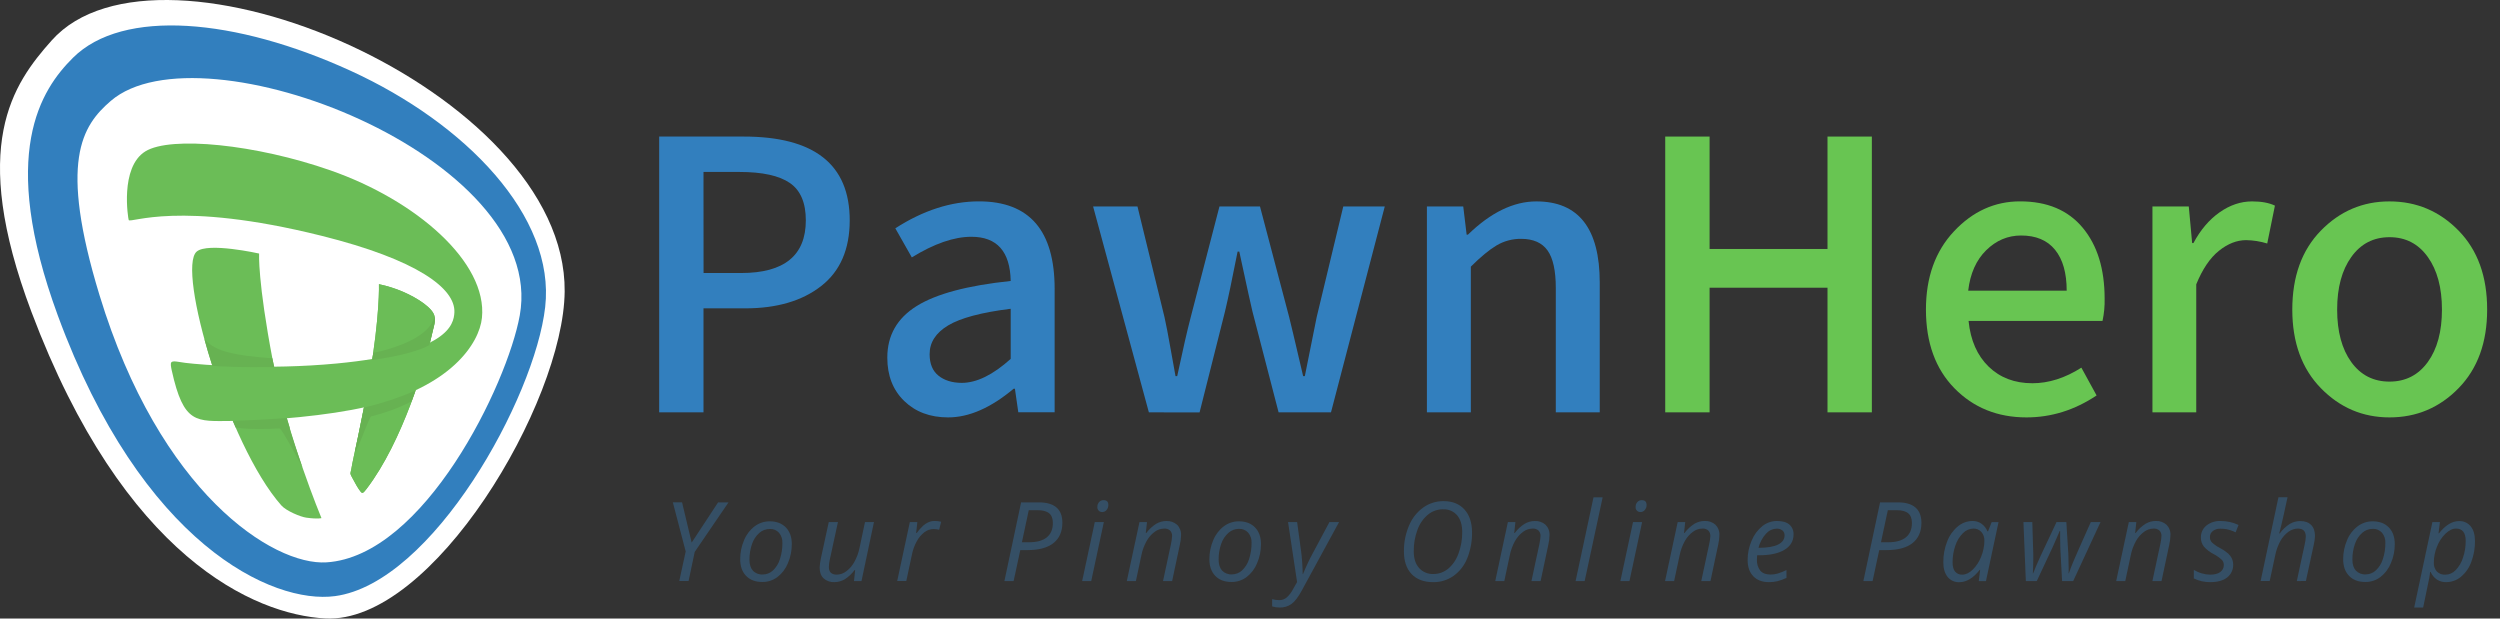
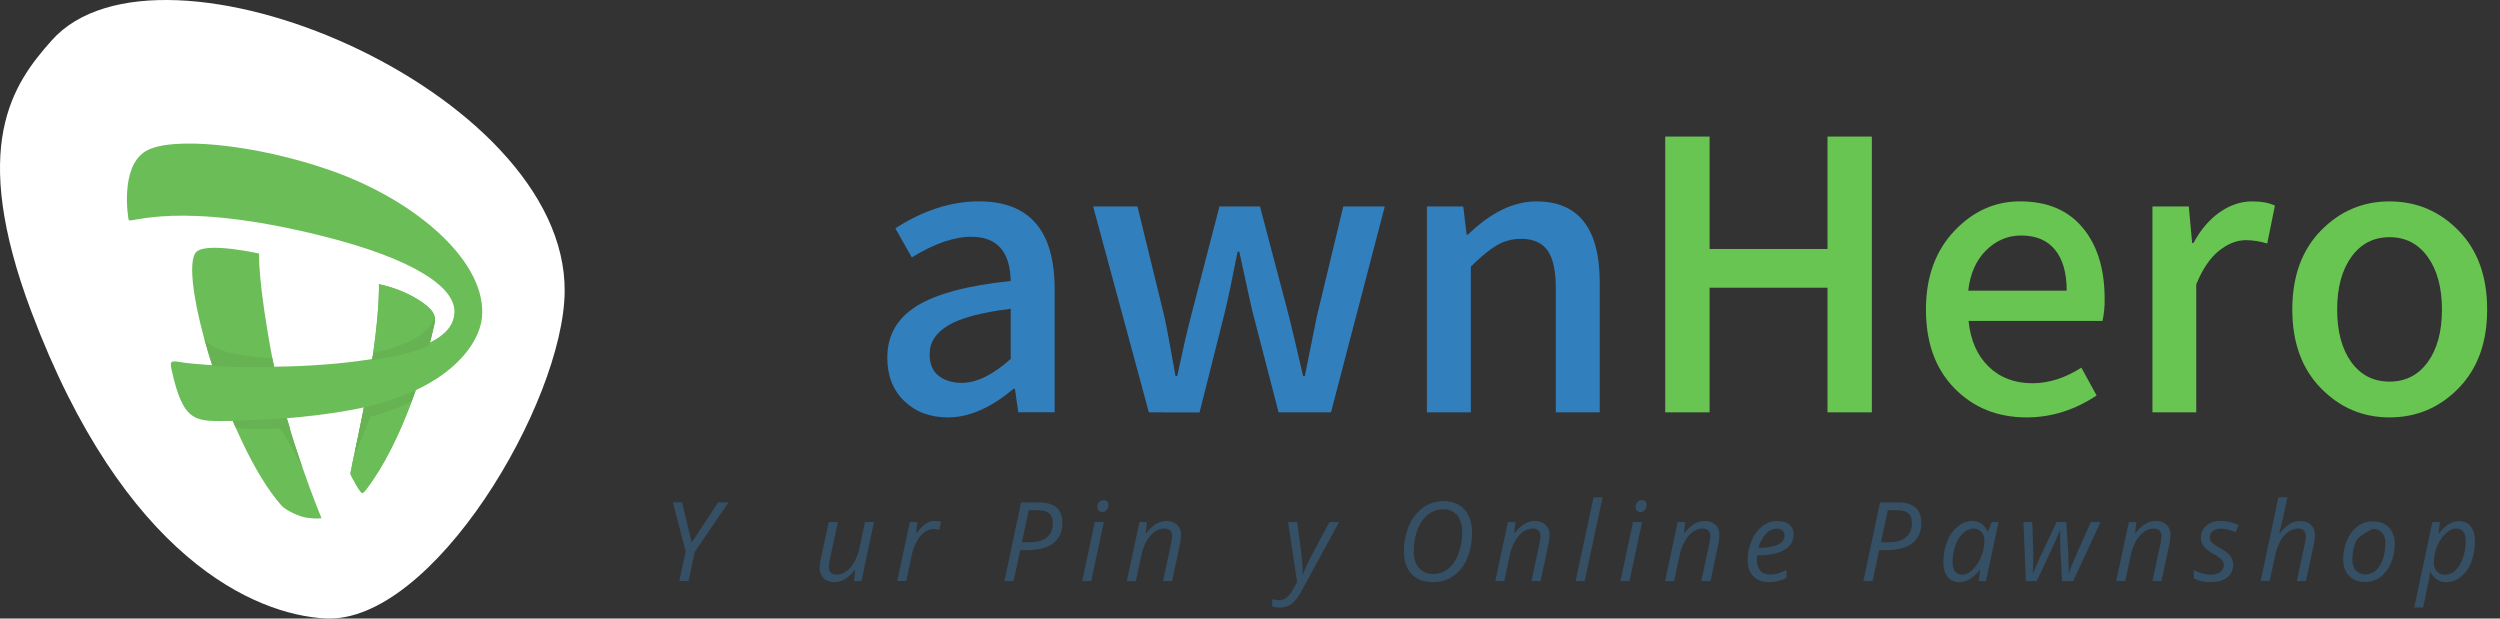
<svg xmlns="http://www.w3.org/2000/svg" width="194" height="48" viewBox="0 0 194 48" fill="none">
  <rect x="0" y="0" width="194" height="48" fill="#333333" stroke="none" />
  <g clip-path="url(#clip0_155_25680)">
    <path fill-rule="evenodd" clip-rule="evenodd" d="M4.008 3.14C0.985 6.535 -2.417 11.294 2.431 24.179C9.621 43.288 19.76 47.69 25.23 47.99C33.562 48.449 43.737 31.238 43.818 22.622C43.965 6.996 12.371 -6.266 4.008 3.14Z" fill="white" />
    <path fill-rule="evenodd" clip-rule="evenodd" d="M24.943 18.296C32.382 20.15 35.345 22.388 35.261 24.237C35.218 25.195 34.742 27.39 26.123 28.208C20.741 28.719 15.676 28.319 14.401 28.16C13.87 28.094 13.416 27.964 13.296 28.116C13.217 28.216 13.271 28.485 13.325 28.735C14.254 32.95 15.233 32.681 17.996 32.666C20.977 32.65 25.489 32.256 28.462 31.563C35.009 30.037 37.197 26.637 37.399 24.662C37.837 20.357 32.299 15.542 25.633 13.217C19.876 11.201 13.252 10.531 11.282 11.745C9.274 12.984 9.951 17 9.988 17.074C10.135 17.355 13.809 15.519 24.943 18.296Z" fill="#6BBD57" />
    <path fill-rule="evenodd" clip-rule="evenodd" d="M33.423 26.335C33.028 28.087 31.286 34.217 28.445 37.937C28.122 38.36 28.099 38.321 27.86 37.984C27.749 37.818 27.646 37.648 27.553 37.471C27.076 36.59 27.186 36.877 27.265 36.382C27.419 35.424 28.008 33.138 28.663 29.3C29.498 24.413 29.405 22.052 29.405 22.052C30.05 22.187 30.68 22.386 31.286 22.646C32.42 23.14 33.642 23.934 33.725 24.58C33.788 25.069 33.661 25.279 33.423 26.335Z" fill="#6BBD57" />
    <path fill-rule="evenodd" clip-rule="evenodd" d="M33.423 26.335C33.028 28.087 31.286 34.217 28.445 37.937C28.122 38.36 28.099 38.321 27.86 37.984C27.749 37.818 27.646 37.648 27.553 37.471C27.076 36.59 27.186 36.877 27.265 36.382C27.419 35.424 28.008 33.138 28.663 29.3C29.498 24.413 29.405 22.052 29.405 22.052C30.05 22.187 30.68 22.386 31.286 22.646C32.42 23.14 33.642 23.934 33.725 24.58C33.788 25.069 33.661 25.279 33.423 26.335Z" fill="#6BBD57" />
    <path fill-rule="evenodd" clip-rule="evenodd" d="M15.262 19.524C16.119 18.781 20.107 19.675 20.107 19.675C20.107 19.675 19.987 21.793 21.17 27.991C22.297 33.861 24.945 40.204 24.945 40.204C24.945 40.204 24.69 40.298 23.767 40.17C23.311 40.107 22.203 39.643 21.831 39.219C17.647 34.494 13.694 20.883 15.262 19.524Z" fill="#6BBD57" />
    <path fill-rule="evenodd" clip-rule="evenodd" d="M33.712 24.555C33.604 25.128 32.961 26.376 29.538 27.258C29.362 27.304 29.153 27.336 28.965 27.377C28.939 27.558 28.91 27.748 28.881 27.939C31.333 27.595 32.63 27.153 33.315 26.787C33.352 26.635 33.401 26.453 33.425 26.338C33.664 25.281 33.79 25.072 33.727 24.584C33.724 24.573 33.714 24.564 33.712 24.555Z" fill="#67B252" />
    <path fill-rule="evenodd" clip-rule="evenodd" d="M21.173 27.989C21.16 27.921 21.151 27.87 21.138 27.803C19.691 27.711 18.39 27.538 17.51 27.286C16.63 27.034 16.128 26.638 15.862 26.31C16.045 26.985 16.252 27.679 16.48 28.387C17.207 28.444 18.831 28.531 21.28 28.481C21.247 28.317 21.204 28.158 21.173 27.989Z" fill="#67B252" />
    <path fill-rule="evenodd" clip-rule="evenodd" d="M22.254 32.435C20.367 32.579 18.74 32.639 18.064 32.658C18.138 32.832 18.214 33.002 18.289 33.173C18.751 33.257 19.728 33.349 21.697 33.246C21.869 33.238 23.471 36.28 23.471 36.28C23.471 36.28 22.398 33.205 22.478 33.199H22.485C22.409 32.942 22.33 32.699 22.254 32.435Z" fill="#67B252" />
    <path fill-rule="evenodd" clip-rule="evenodd" d="M28.239 31.628C27.973 33.008 27.746 34.065 27.569 34.889C27.552 34.948 27.545 35.01 27.547 35.072C27.756 35.024 28.62 32.36 28.811 32.31C30.377 31.905 31.356 31.457 31.945 31.139C32.051 30.854 32.146 30.582 32.242 30.307C30.95 30.866 29.61 31.308 28.239 31.628Z" fill="#67B252" />
-     <path fill-rule="evenodd" clip-rule="evenodd" d="M27.208 5.493C18.27 1.406 9.538 0.636 5.67 4.476C3.175 6.952 -0.133 11.916 4.484 24.475C11.012 42.231 21.149 46.91 25.999 46.258C33.57 45.241 41.5 30.906 42.306 23.832C43.111 16.795 36.145 9.58 27.208 5.493ZM40.334 24.475C39.364 29.846 32.902 43.165 25.332 43.639C21.189 43.899 12.389 38.237 7.719 22.896C4.563 12.535 6.337 9.773 8.599 7.829C15.62 1.793 42.559 12.156 40.334 24.475Z" fill="#327FBE" />
-     <path d="M51.153 31.998V10.597H57.711C63.196 10.597 65.938 12.764 65.938 17.099C65.938 19.343 65.201 21.043 63.725 22.196C62.25 23.349 60.287 23.927 57.837 23.928H54.591V31.998H51.153ZM54.596 21.186H57.514C60.858 21.186 62.531 19.824 62.532 17.101C62.532 15.729 62.116 14.76 61.285 14.194C60.455 13.627 59.154 13.344 57.383 13.344H54.591L54.596 21.186Z" fill="#327FBE" />
    <path d="M73.577 32.39C72.178 32.39 71.042 31.965 70.166 31.116C69.291 30.267 68.854 29.145 68.855 27.75C68.855 26.03 69.614 24.696 71.133 23.749C72.653 22.801 75.085 22.153 78.43 21.804C78.385 19.517 77.368 18.374 75.38 18.374C74.028 18.374 72.487 18.907 70.757 19.974L69.477 17.717C71.642 16.323 73.806 15.626 75.97 15.626C79.883 15.626 81.84 17.891 81.84 22.422V31.994H79.02L78.758 30.165H78.659C76.888 31.649 75.194 32.391 73.577 32.39ZM74.626 29.711C75.785 29.711 77.053 29.09 78.43 27.849V23.96C76.156 24.244 74.539 24.675 73.577 25.252C72.615 25.828 72.135 26.574 72.139 27.489C72.139 28.23 72.368 28.785 72.827 29.152C73.285 29.52 73.885 29.706 74.626 29.711Z" fill="#327FBE" />
    <path d="M89.152 31.998L84.824 16.021H88.267L90.366 24.614C90.497 25.202 90.656 26.03 90.843 27.097C91.03 28.164 91.155 28.861 91.22 29.188H91.351C91.787 27.141 92.137 25.616 92.4 24.614L94.63 16.021H97.775L100.041 24.614C100.106 24.851 100.467 26.376 101.124 29.188H101.255C101.364 28.665 101.517 27.903 101.714 26.901C101.911 25.899 102.064 25.136 102.173 24.614L104.238 16.021H107.458L103.285 31.998H99.219L97.186 24.156C97.098 23.808 96.759 22.263 96.169 19.523H96.038C95.623 21.636 95.295 23.194 95.054 24.195L93.087 32.004L89.152 31.998Z" fill="#327FBE" />
    <path d="M110.728 31.998V16.021H113.548L113.811 18.21H113.91C115.681 16.489 117.451 15.629 119.222 15.629C122.501 15.629 124.14 17.731 124.14 21.934V31.998H120.73V22.36C120.73 21.009 120.517 20.035 120.09 19.436C119.663 18.837 118.982 18.536 118.046 18.534C117.375 18.525 116.715 18.701 116.138 19.041C115.57 19.379 114.903 19.928 114.137 20.691V31.995L110.728 31.998Z" fill="#327FBE" />
    <path d="M129.222 31.998V10.597H132.664V19.321H141.814V10.597H145.256V31.998H141.814V22.326H132.664V31.998H129.222Z" fill="#68C552" />
    <path d="M157.257 32.39C155.006 32.39 153.143 31.637 151.667 30.133C150.192 28.628 149.454 26.591 149.453 24.022C149.453 21.517 150.18 19.492 151.634 17.945C153.088 16.398 154.797 15.625 156.761 15.626C158.86 15.626 160.478 16.306 161.614 17.668C162.751 19.029 163.319 20.864 163.319 23.172C163.333 23.754 163.278 24.336 163.155 24.905H152.761C152.913 26.41 153.433 27.591 154.318 28.45C155.204 29.309 156.335 29.739 157.712 29.74C158.979 29.74 160.247 29.337 161.515 28.531L162.696 30.687C160.994 31.823 159.181 32.391 157.257 32.39ZM152.732 22.556H160.375C160.375 21.184 160.075 20.127 159.474 19.386C158.873 18.645 157.993 18.274 156.834 18.275C155.806 18.275 154.904 18.656 154.128 19.419C153.353 20.182 152.887 21.227 152.732 22.556Z" fill="#68C552" />
    <path d="M167.029 31.998V16.021H169.849L170.111 18.863H170.21C170.756 17.84 171.432 17.045 172.237 16.479C173.043 15.912 173.884 15.629 174.763 15.629C175.485 15.629 176.075 15.738 176.534 15.956L175.937 18.896C175.406 18.731 174.854 18.643 174.298 18.635C173.577 18.635 172.872 18.912 172.183 19.467C171.493 20.021 170.909 20.887 170.429 22.064V31.997L167.029 31.998Z" fill="#68C552" />
    <path d="M185.424 32.39C183.347 32.39 181.571 31.633 180.096 30.119C178.622 28.606 177.884 26.574 177.882 24.026C177.882 21.456 178.62 19.414 180.096 17.9C181.573 16.385 183.349 15.628 185.424 15.629C187.523 15.629 189.311 16.386 190.79 17.9C192.268 19.413 193.006 21.455 193.003 24.026C193.003 26.574 192.265 28.605 190.79 30.119C189.314 31.634 187.526 32.391 185.424 32.39ZM182.457 28.094C183.19 29.107 184.178 29.613 185.424 29.613C186.67 29.613 187.661 29.107 188.397 28.094C189.129 27.081 189.495 25.725 189.495 24.026C189.495 22.326 189.129 20.965 188.397 19.942C187.665 18.918 186.675 18.406 185.429 18.406C184.182 18.406 183.193 18.918 182.462 19.942C181.728 20.966 181.362 22.327 181.363 24.026C181.364 25.724 181.728 27.08 182.457 28.094Z" fill="#68C552" />
    <path d="M53.673 42.104L55.724 38.984H56.533L53.91 42.83L53.433 45.087H52.711L53.21 42.794L52.213 38.982H52.928L53.673 42.104Z" fill="#354F65" />
-     <path d="M59.724 40.454C60.254 40.454 60.673 40.612 60.982 40.929C61.29 41.246 61.444 41.677 61.443 42.222C61.446 42.731 61.343 43.236 61.142 43.704C60.97 44.13 60.688 44.502 60.324 44.782C59.988 45.033 59.578 45.167 59.159 45.162C58.622 45.162 58.201 45.004 57.896 44.687C57.592 44.373 57.439 43.942 57.439 43.397C57.436 42.883 57.541 42.374 57.746 41.903C57.919 41.479 58.204 41.109 58.571 40.834C58.904 40.586 59.308 40.453 59.724 40.454ZM60.714 42.117C60.725 41.837 60.633 41.562 60.454 41.346C60.364 41.246 60.254 41.167 60.13 41.116C60.006 41.064 59.872 41.041 59.738 41.048C59.436 41.047 59.145 41.157 58.919 41.357C58.66 41.589 58.466 41.884 58.357 42.214C58.221 42.607 58.153 43.021 58.158 43.437C58.158 43.801 58.247 44.083 58.424 44.283C58.522 44.385 58.642 44.465 58.774 44.517C58.906 44.568 59.048 44.59 59.19 44.581C59.48 44.581 59.76 44.472 59.973 44.276C60.227 44.039 60.414 43.741 60.516 43.41C60.653 42.994 60.72 42.558 60.714 42.121V42.117Z" fill="#354F65" />
    <path d="M65.024 40.514L64.394 43.418C64.351 43.608 64.326 43.803 64.319 43.998C64.319 44.394 64.525 44.592 64.936 44.592C65.198 44.587 65.451 44.499 65.66 44.341C65.92 44.15 66.134 43.904 66.289 43.622C66.486 43.271 66.626 42.89 66.704 42.495L67.124 40.511H67.82L66.852 45.089H66.269L66.36 44.241H66.31C66.1 44.532 65.833 44.779 65.527 44.967C65.292 45.1 65.026 45.171 64.755 45.173C64.447 45.19 64.144 45.086 63.912 44.882C63.709 44.688 63.606 44.413 63.606 44.05C63.615 43.81 63.646 43.572 63.699 43.337L64.311 40.514H65.024Z" fill="#354F65" />
    <path d="M72.528 40.429C72.697 40.426 72.866 40.445 73.031 40.487L72.88 41.108C72.737 41.073 72.589 41.055 72.441 41.055C72.181 41.056 71.929 41.145 71.725 41.306C71.484 41.494 71.286 41.731 71.142 42.001C70.971 42.31 70.848 42.643 70.776 42.989L70.328 45.085H69.623L70.604 40.514H71.185L71.093 41.363H71.135C71.283 41.157 71.45 40.966 71.635 40.792C71.757 40.682 71.896 40.592 72.047 40.525C72.199 40.46 72.362 40.427 72.528 40.429Z" fill="#354F65" />
    <path d="M82.44 40.558C82.44 41.249 82.21 41.776 81.752 42.141C81.293 42.505 80.621 42.688 79.735 42.688H79.174L78.657 45.09H77.942L79.238 38.984H80.621C81.218 38.984 81.671 39.115 81.979 39.378C82.288 39.641 82.441 40.035 82.44 40.558ZM79.3 42.079H79.857C80.46 42.079 80.919 41.952 81.232 41.699C81.545 41.444 81.702 41.074 81.702 40.583C81.702 40.235 81.605 39.989 81.411 39.829C81.216 39.668 80.918 39.591 80.515 39.591H79.832L79.3 42.079Z" fill="#354F65" />
    <path d="M84.679 45.09H83.975L84.956 40.514H85.659L84.679 45.09ZM85.156 39.343C85.15 39.203 85.198 39.066 85.291 38.96C85.334 38.912 85.388 38.873 85.448 38.848C85.508 38.822 85.573 38.81 85.638 38.812C85.885 38.812 86.008 38.937 86.007 39.188C86.011 39.331 85.961 39.469 85.867 39.577C85.828 39.626 85.778 39.665 85.722 39.692C85.666 39.72 85.604 39.734 85.541 39.735C85.439 39.739 85.34 39.702 85.265 39.633C85.226 39.595 85.197 39.55 85.177 39.5C85.158 39.45 85.15 39.396 85.153 39.343H85.156Z" fill="#354F65" />
    <path d="M90.251 45.09L90.871 42.2C90.915 42.002 90.943 41.8 90.955 41.598C90.962 41.443 90.909 41.292 90.807 41.176C90.743 41.118 90.667 41.075 90.585 41.047C90.503 41.02 90.416 41.01 90.33 41.018C90.067 41.023 89.812 41.11 89.603 41.269C89.345 41.459 89.132 41.702 88.978 41.982C88.782 42.332 88.644 42.711 88.569 43.104L88.145 45.089H87.441L88.423 40.514H89.006L88.913 41.363H88.951C89.163 41.075 89.427 40.83 89.73 40.641C89.966 40.505 90.234 40.432 90.507 40.431C90.813 40.416 91.112 40.52 91.342 40.721C91.448 40.828 91.529 40.955 91.582 41.095C91.635 41.235 91.658 41.384 91.65 41.534C91.646 41.787 91.613 42.039 91.553 42.286L90.957 45.092L90.251 45.09Z" fill="#354F65" />
-     <path d="M96.133 40.454C96.663 40.454 97.082 40.612 97.39 40.929C97.698 41.246 97.852 41.677 97.852 42.222C97.854 42.731 97.752 43.236 97.55 43.704C97.379 44.13 97.097 44.502 96.733 44.782C96.397 45.033 95.987 45.166 95.567 45.162C95.03 45.162 94.61 45.004 94.305 44.687C94.001 44.373 93.849 43.942 93.849 43.397C93.845 42.883 93.949 42.374 94.154 41.903C94.327 41.479 94.613 41.109 94.98 40.834C95.313 40.586 95.718 40.453 96.133 40.454ZM97.122 42.117C97.135 41.834 97.042 41.556 96.861 41.338C96.771 41.238 96.661 41.159 96.537 41.108C96.413 41.056 96.279 41.033 96.145 41.039C95.843 41.038 95.551 41.148 95.326 41.348C95.067 41.58 94.873 41.876 94.764 42.206C94.627 42.599 94.56 43.013 94.565 43.429C94.565 43.793 94.654 44.075 94.831 44.275C94.929 44.377 95.048 44.457 95.18 44.508C95.312 44.56 95.454 44.582 95.596 44.573C95.886 44.573 96.166 44.464 96.38 44.267C96.633 44.031 96.82 43.732 96.923 43.401C97.06 42.988 97.127 42.556 97.122 42.121V42.117Z" fill="#354F65" />
    <path d="M99.953 40.514H100.657L100.967 42.791C100.995 42.983 101.022 43.266 101.05 43.641C101.077 44.017 101.089 44.317 101.089 44.545H101.114C101.212 44.303 101.333 44.026 101.479 43.714C101.624 43.402 101.732 43.184 101.802 43.062L103.164 40.514H103.91L100.995 45.867C100.735 46.342 100.478 46.675 100.223 46.866C99.956 47.056 99.634 47.154 99.305 47.145C99.106 47.145 98.909 47.115 98.719 47.057V46.494C98.897 46.544 99.082 46.569 99.268 46.569C99.484 46.574 99.694 46.498 99.857 46.357C100.051 46.178 100.213 45.967 100.334 45.734L100.653 45.166L99.953 40.514Z" fill="#354F65" />
    <path d="M114.23 41.302C114.241 41.99 114.116 42.673 113.862 43.312C113.647 43.863 113.278 44.34 112.799 44.687C112.335 45.013 111.779 45.184 111.211 45.174C110.496 45.174 109.939 44.966 109.542 44.549C109.144 44.133 108.945 43.548 108.945 42.797C108.935 42.105 109.07 41.42 109.341 40.784C109.572 40.224 109.954 39.738 110.445 39.381C110.907 39.054 111.461 38.881 112.028 38.888C112.71 38.888 113.246 39.102 113.637 39.531C114.029 39.959 114.226 40.55 114.23 41.302ZM111.979 39.52C111.549 39.517 111.132 39.666 110.802 39.942C110.433 40.254 110.154 40.66 109.995 41.115C109.797 41.648 109.7 42.212 109.707 42.779C109.707 43.333 109.844 43.766 110.119 44.076C110.258 44.231 110.431 44.354 110.623 44.434C110.816 44.515 111.025 44.552 111.234 44.542C111.651 44.545 112.055 44.4 112.376 44.134C112.741 43.822 113.016 43.419 113.174 42.967C113.375 42.429 113.475 41.858 113.468 41.284C113.468 40.73 113.337 40.297 113.073 39.987C112.938 39.831 112.769 39.708 112.579 39.628C112.389 39.547 112.183 39.511 111.976 39.522L111.979 39.52Z" fill="#354F65" />
    <path d="M118.84 45.09L119.461 42.2C119.505 42.002 119.532 41.8 119.545 41.598C119.552 41.443 119.498 41.292 119.396 41.176C119.331 41.118 119.256 41.074 119.174 41.047C119.092 41.02 119.005 41.01 118.919 41.018C118.656 41.023 118.401 41.11 118.191 41.269C117.934 41.459 117.721 41.702 117.566 41.982C117.371 42.332 117.233 42.711 117.157 43.104L116.734 45.09H116.031L117.012 40.514H117.595L117.503 41.363H117.545C117.756 41.075 118.02 40.83 118.322 40.641C118.559 40.505 118.827 40.432 119.1 40.431C119.405 40.416 119.705 40.52 119.935 40.721C120.04 40.828 120.122 40.955 120.175 41.095C120.228 41.235 120.251 41.384 120.242 41.534C120.238 41.787 120.206 42.039 120.147 42.286L119.551 45.092L118.84 45.09Z" fill="#354F65" />
    <path d="M122.97 45.09H122.266L123.657 38.591H124.366L122.97 45.09Z" fill="#354F65" />
    <path d="M126.446 45.09H125.742L126.723 40.512H127.428L126.446 45.09ZM126.923 39.343C126.918 39.203 126.966 39.066 127.058 38.96C127.102 38.912 127.155 38.873 127.215 38.847C127.276 38.822 127.341 38.809 127.406 38.812C127.652 38.812 127.775 38.937 127.775 39.188C127.779 39.331 127.728 39.47 127.634 39.577C127.595 39.626 127.546 39.665 127.49 39.692C127.433 39.72 127.372 39.734 127.31 39.735C127.257 39.738 127.205 39.73 127.156 39.711C127.107 39.693 127.063 39.664 127.027 39.627C126.99 39.59 126.962 39.545 126.944 39.496C126.926 39.447 126.919 39.395 126.923 39.343Z" fill="#354F65" />
    <path d="M132.018 45.09L132.638 42.2C132.683 42.002 132.711 41.8 132.723 41.598C132.73 41.443 132.677 41.292 132.574 41.176C132.51 41.118 132.434 41.074 132.352 41.047C132.27 41.02 132.183 41.01 132.097 41.018C131.834 41.023 131.579 41.11 131.37 41.269C131.112 41.459 130.899 41.702 130.745 41.982C130.55 42.332 130.412 42.711 130.336 43.104L129.912 45.089H129.209L130.189 40.511H130.772L130.68 41.359H130.722C130.933 41.072 131.197 40.827 131.5 40.638C131.736 40.501 132.004 40.429 132.277 40.428C132.585 40.41 132.887 40.514 133.118 40.717C133.223 40.824 133.305 40.951 133.358 41.091C133.411 41.231 133.434 41.381 133.425 41.53C133.421 41.784 133.389 42.036 133.329 42.282L132.733 45.089L132.018 45.09Z" fill="#354F65" />
    <path d="M137.267 45.174C136.754 45.174 136.35 45.022 136.056 44.718C135.761 44.414 135.615 43.993 135.616 43.457C135.614 42.939 135.721 42.426 135.928 41.951C136.105 41.513 136.389 41.127 136.756 40.829C137.077 40.57 137.478 40.429 137.892 40.429C138.32 40.429 138.641 40.521 138.857 40.707C138.965 40.804 139.05 40.923 139.106 41.058C139.162 41.192 139.186 41.337 139.178 41.481C139.178 41.983 138.947 42.376 138.483 42.661C138.02 42.946 137.356 43.089 136.492 43.089H136.354L136.337 43.424C136.319 43.73 136.41 44.033 136.595 44.278C136.766 44.483 137.033 44.585 137.393 44.585C137.577 44.584 137.759 44.559 137.936 44.51C138.175 44.439 138.407 44.347 138.63 44.234V44.844C138.407 44.952 138.174 45.038 137.934 45.1C137.715 45.151 137.491 45.176 137.267 45.174ZM137.85 41.026C137.695 41.032 137.543 41.07 137.403 41.138C137.264 41.205 137.14 41.301 137.039 41.418C136.759 41.729 136.559 42.103 136.459 42.509H136.509C137.145 42.509 137.633 42.426 137.974 42.261C138.313 42.094 138.483 41.854 138.483 41.54C138.485 41.471 138.472 41.403 138.446 41.34C138.419 41.276 138.38 41.219 138.33 41.172C138.195 41.064 138.023 41.011 137.85 41.026Z" fill="#354F65" />
    <path d="M149.103 40.558C149.103 41.249 148.874 41.776 148.416 42.141C147.958 42.505 147.286 42.688 146.4 42.688H145.828L145.313 45.09H144.598L145.893 38.984H147.276C147.875 38.984 148.328 39.115 148.635 39.378C148.943 39.641 149.099 40.035 149.103 40.558ZM145.963 42.079H146.521C147.125 42.079 147.583 41.952 147.896 41.699C148.208 41.444 148.365 41.074 148.365 40.583C148.365 40.235 148.268 39.989 148.074 39.829C147.879 39.668 147.581 39.591 147.179 39.591H146.496L145.963 42.079Z" fill="#354F65" />
    <path d="M153.07 40.429C153.315 40.425 153.555 40.497 153.757 40.635C153.967 40.785 154.13 40.991 154.226 41.23H154.273L154.553 40.517H155.086L154.11 45.094H153.551L153.66 44.222H153.627C153.127 44.856 152.6 45.175 152.047 45.179C151.872 45.187 151.699 45.153 151.54 45.081C151.381 45.01 151.242 44.901 151.133 44.765C150.912 44.49 150.801 44.112 150.802 43.633C150.797 43.082 150.897 42.534 151.099 42.021C151.267 41.568 151.551 41.166 151.921 40.855C152.242 40.582 152.648 40.431 153.07 40.429ZM152.273 44.593C152.544 44.593 152.813 44.464 153.082 44.207C153.369 43.921 153.592 43.578 153.736 43.201C153.9 42.806 153.985 42.384 153.988 41.958C154 41.707 153.914 41.462 153.749 41.272C153.671 41.188 153.576 41.122 153.469 41.078C153.363 41.034 153.248 41.014 153.133 41.018C152.981 41.021 152.831 41.054 152.692 41.115C152.552 41.176 152.427 41.264 152.322 41.374C152.051 41.648 151.849 41.981 151.733 42.347C151.589 42.764 151.517 43.202 151.52 43.643C151.52 43.959 151.585 44.197 151.716 44.355C151.784 44.435 151.87 44.498 151.967 44.54C152.063 44.581 152.168 44.599 152.273 44.593Z" fill="#354F65" />
    <path d="M160.018 45.09L159.884 42.576C159.872 42.314 159.868 42.074 159.868 41.857V41.206H159.83L159.62 41.699L159.273 42.488L158.053 45.09H157.205L157.019 40.514H157.707L157.782 42.996V43.366C157.782 43.774 157.771 44.15 157.749 44.49H157.774C157.905 44.144 158.097 43.695 158.349 43.145L159.585 40.514H160.348L160.503 42.996C160.52 43.463 160.528 43.828 160.528 44.09V44.312L160.52 44.487H160.545C160.622 44.25 160.739 43.943 160.893 43.574C161.047 43.204 161.498 42.185 162.246 40.514H162.999L160.878 45.092L160.018 45.09Z" fill="#354F65" />
    <path d="M167.026 45.09L167.646 42.2C167.69 42.002 167.718 41.8 167.73 41.598C167.737 41.443 167.684 41.292 167.581 41.176C167.517 41.118 167.441 41.074 167.359 41.047C167.277 41.02 167.19 41.01 167.104 41.018C166.841 41.023 166.587 41.111 166.378 41.269C166.12 41.459 165.907 41.702 165.753 41.982C165.557 42.332 165.419 42.711 165.344 43.104L164.921 45.089H164.216L165.197 40.511H165.78L165.687 41.359H165.729C165.94 41.072 166.204 40.827 166.507 40.638C166.743 40.501 167.012 40.429 167.285 40.428C167.591 40.412 167.89 40.516 168.12 40.717C168.225 40.824 168.307 40.951 168.36 41.091C168.413 41.231 168.436 41.381 168.427 41.53C168.423 41.784 168.391 42.036 168.331 42.282L167.735 45.089L167.026 45.09Z" fill="#354F65" />
    <path d="M173.294 43.791C173.303 43.985 173.266 44.178 173.186 44.355C173.105 44.532 172.984 44.687 172.831 44.808C172.522 45.052 172.085 45.174 171.52 45.174C171.076 45.181 170.638 45.082 170.24 44.885V44.226C170.439 44.343 170.651 44.435 170.874 44.497C171.078 44.558 171.29 44.59 171.503 44.593C171.855 44.593 172.121 44.523 172.3 44.384C172.384 44.323 172.453 44.242 172.499 44.149C172.546 44.056 172.569 43.953 172.568 43.849C172.572 43.702 172.519 43.558 172.42 43.449C172.23 43.273 172.018 43.123 171.788 43.002C171.495 42.855 171.233 42.654 171.017 42.408C170.864 42.209 170.784 41.965 170.79 41.714C170.784 41.537 170.819 41.361 170.893 41.2C170.966 41.039 171.076 40.897 171.213 40.785C171.53 40.537 171.926 40.41 172.328 40.429C172.806 40.429 173.279 40.534 173.711 40.738L173.485 41.31L173.246 41.206C172.954 41.084 172.64 41.023 172.323 41.026C172.104 41.014 171.888 41.078 171.712 41.208C171.64 41.264 171.582 41.337 171.544 41.419C171.505 41.502 171.487 41.592 171.49 41.683C171.487 41.831 171.539 41.974 171.638 42.085C171.821 42.256 172.028 42.401 172.252 42.515C172.482 42.634 172.698 42.779 172.896 42.945C173.017 43.054 173.116 43.185 173.187 43.331C173.256 43.475 173.292 43.632 173.294 43.791Z" fill="#354F65" />
    <path d="M178.233 45.09L178.854 42.2C178.895 42.014 178.92 41.826 178.929 41.636C178.929 41.224 178.724 41.018 178.313 41.018C178.051 41.023 177.796 41.109 177.585 41.264C177.327 41.453 177.113 41.696 176.961 41.977C176.766 42.331 176.628 42.714 176.553 43.11L176.128 45.086H175.425L176.808 38.587H177.513C177.461 38.815 177.414 39.037 177.367 39.251C177.321 39.465 177.274 39.684 177.225 39.905C177.176 40.126 177.123 40.359 177.066 40.601C177.008 40.843 176.946 41.106 176.866 41.39H176.913C177.122 41.097 177.386 40.848 177.69 40.654C177.933 40.511 178.21 40.434 178.493 40.434C178.859 40.434 179.143 40.533 179.342 40.734C179.541 40.935 179.642 41.219 179.642 41.586C179.634 41.82 179.602 42.053 179.546 42.28C179.436 42.817 179.233 43.752 178.938 45.086L178.233 45.09Z" fill="#354F65" />
-     <path d="M184.116 40.454C184.647 40.454 185.066 40.612 185.373 40.929C185.68 41.246 185.833 41.677 185.834 42.222C185.837 42.731 185.734 43.236 185.532 43.704C185.361 44.13 185.079 44.502 184.715 44.782C184.379 45.033 183.969 45.167 183.55 45.162C183.013 45.162 182.592 45.004 182.288 44.687C181.983 44.373 181.83 43.942 181.83 43.397C181.827 42.883 181.932 42.374 182.137 41.903C182.31 41.479 182.595 41.109 182.963 40.834C183.296 40.586 183.7 40.453 184.116 40.454ZM185.104 42.117C185.117 41.834 185.024 41.556 184.842 41.338C184.753 41.238 184.642 41.159 184.518 41.107C184.395 41.056 184.261 41.032 184.127 41.039C183.824 41.038 183.532 41.148 183.306 41.348C183.047 41.581 182.854 41.876 182.745 42.206C182.608 42.599 182.54 43.013 182.546 43.429C182.546 43.793 182.634 44.075 182.811 44.275C182.91 44.377 183.029 44.457 183.161 44.508C183.293 44.56 183.435 44.582 183.577 44.573C183.867 44.573 184.147 44.464 184.36 44.267C184.614 44.031 184.802 43.732 184.904 43.401C185.042 42.989 185.109 42.556 185.104 42.121V42.117Z" fill="#354F65" />
+     <path d="M184.116 40.454C184.647 40.454 185.066 40.612 185.373 40.929C185.68 41.246 185.833 41.677 185.834 42.222C185.837 42.731 185.734 43.236 185.532 43.704C185.361 44.13 185.079 44.502 184.715 44.782C184.379 45.033 183.969 45.167 183.55 45.162C183.013 45.162 182.592 45.004 182.288 44.687C181.983 44.373 181.83 43.942 181.83 43.397C181.827 42.883 181.932 42.374 182.137 41.903C182.31 41.479 182.595 41.109 182.963 40.834C183.296 40.586 183.7 40.453 184.116 40.454ZM185.104 42.117C185.117 41.834 185.024 41.556 184.842 41.338C184.753 41.238 184.642 41.159 184.518 41.107C184.395 41.056 184.261 41.032 184.127 41.039C183.047 41.581 182.854 41.876 182.745 42.206C182.608 42.599 182.54 43.013 182.546 43.429C182.546 43.793 182.634 44.075 182.811 44.275C182.91 44.377 183.029 44.457 183.161 44.508C183.293 44.56 183.435 44.582 183.577 44.573C183.867 44.573 184.147 44.464 184.36 44.267C184.614 44.031 184.802 43.732 184.904 43.401C185.042 42.989 185.109 42.556 185.104 42.121V42.117Z" fill="#354F65" />
    <path d="M189.808 45.174C189.554 45.18 189.304 45.107 189.093 44.965C188.882 44.819 188.717 44.616 188.616 44.38H188.574L188.558 44.538C188.549 44.608 188.535 44.706 188.514 44.831C188.492 44.955 188.333 45.728 188.037 47.145H187.34L188.754 40.514H189.337L189.229 41.388H189.262C189.762 40.754 190.282 40.437 190.822 40.437C190.994 40.429 191.166 40.462 191.323 40.533C191.48 40.604 191.619 40.711 191.727 40.844C191.947 41.115 192.058 41.496 192.058 41.986C192.065 42.541 191.967 43.093 191.769 43.612C191.609 44.059 191.332 44.456 190.969 44.762C190.643 45.031 190.232 45.177 189.808 45.174ZM190.588 41.016C190.32 41.016 190.047 41.148 189.769 41.413C189.48 41.696 189.256 42.038 189.112 42.415C188.95 42.806 188.866 43.224 188.866 43.647C188.849 43.903 188.932 44.155 189.099 44.351C189.188 44.436 189.293 44.502 189.409 44.544C189.525 44.586 189.648 44.604 189.771 44.595C190.064 44.589 190.342 44.467 190.545 44.257C190.811 43.986 191.009 43.656 191.121 43.294C191.268 42.868 191.342 42.42 191.339 41.968C191.336 41.335 191.086 41.018 190.588 41.018V41.016Z" fill="#354F65" />
  </g>
  <defs>
    <clipPath id="clip0_155_25680">
      <rect width="193.003" height="47.999" fill="white" />
    </clipPath>
  </defs>
</svg>